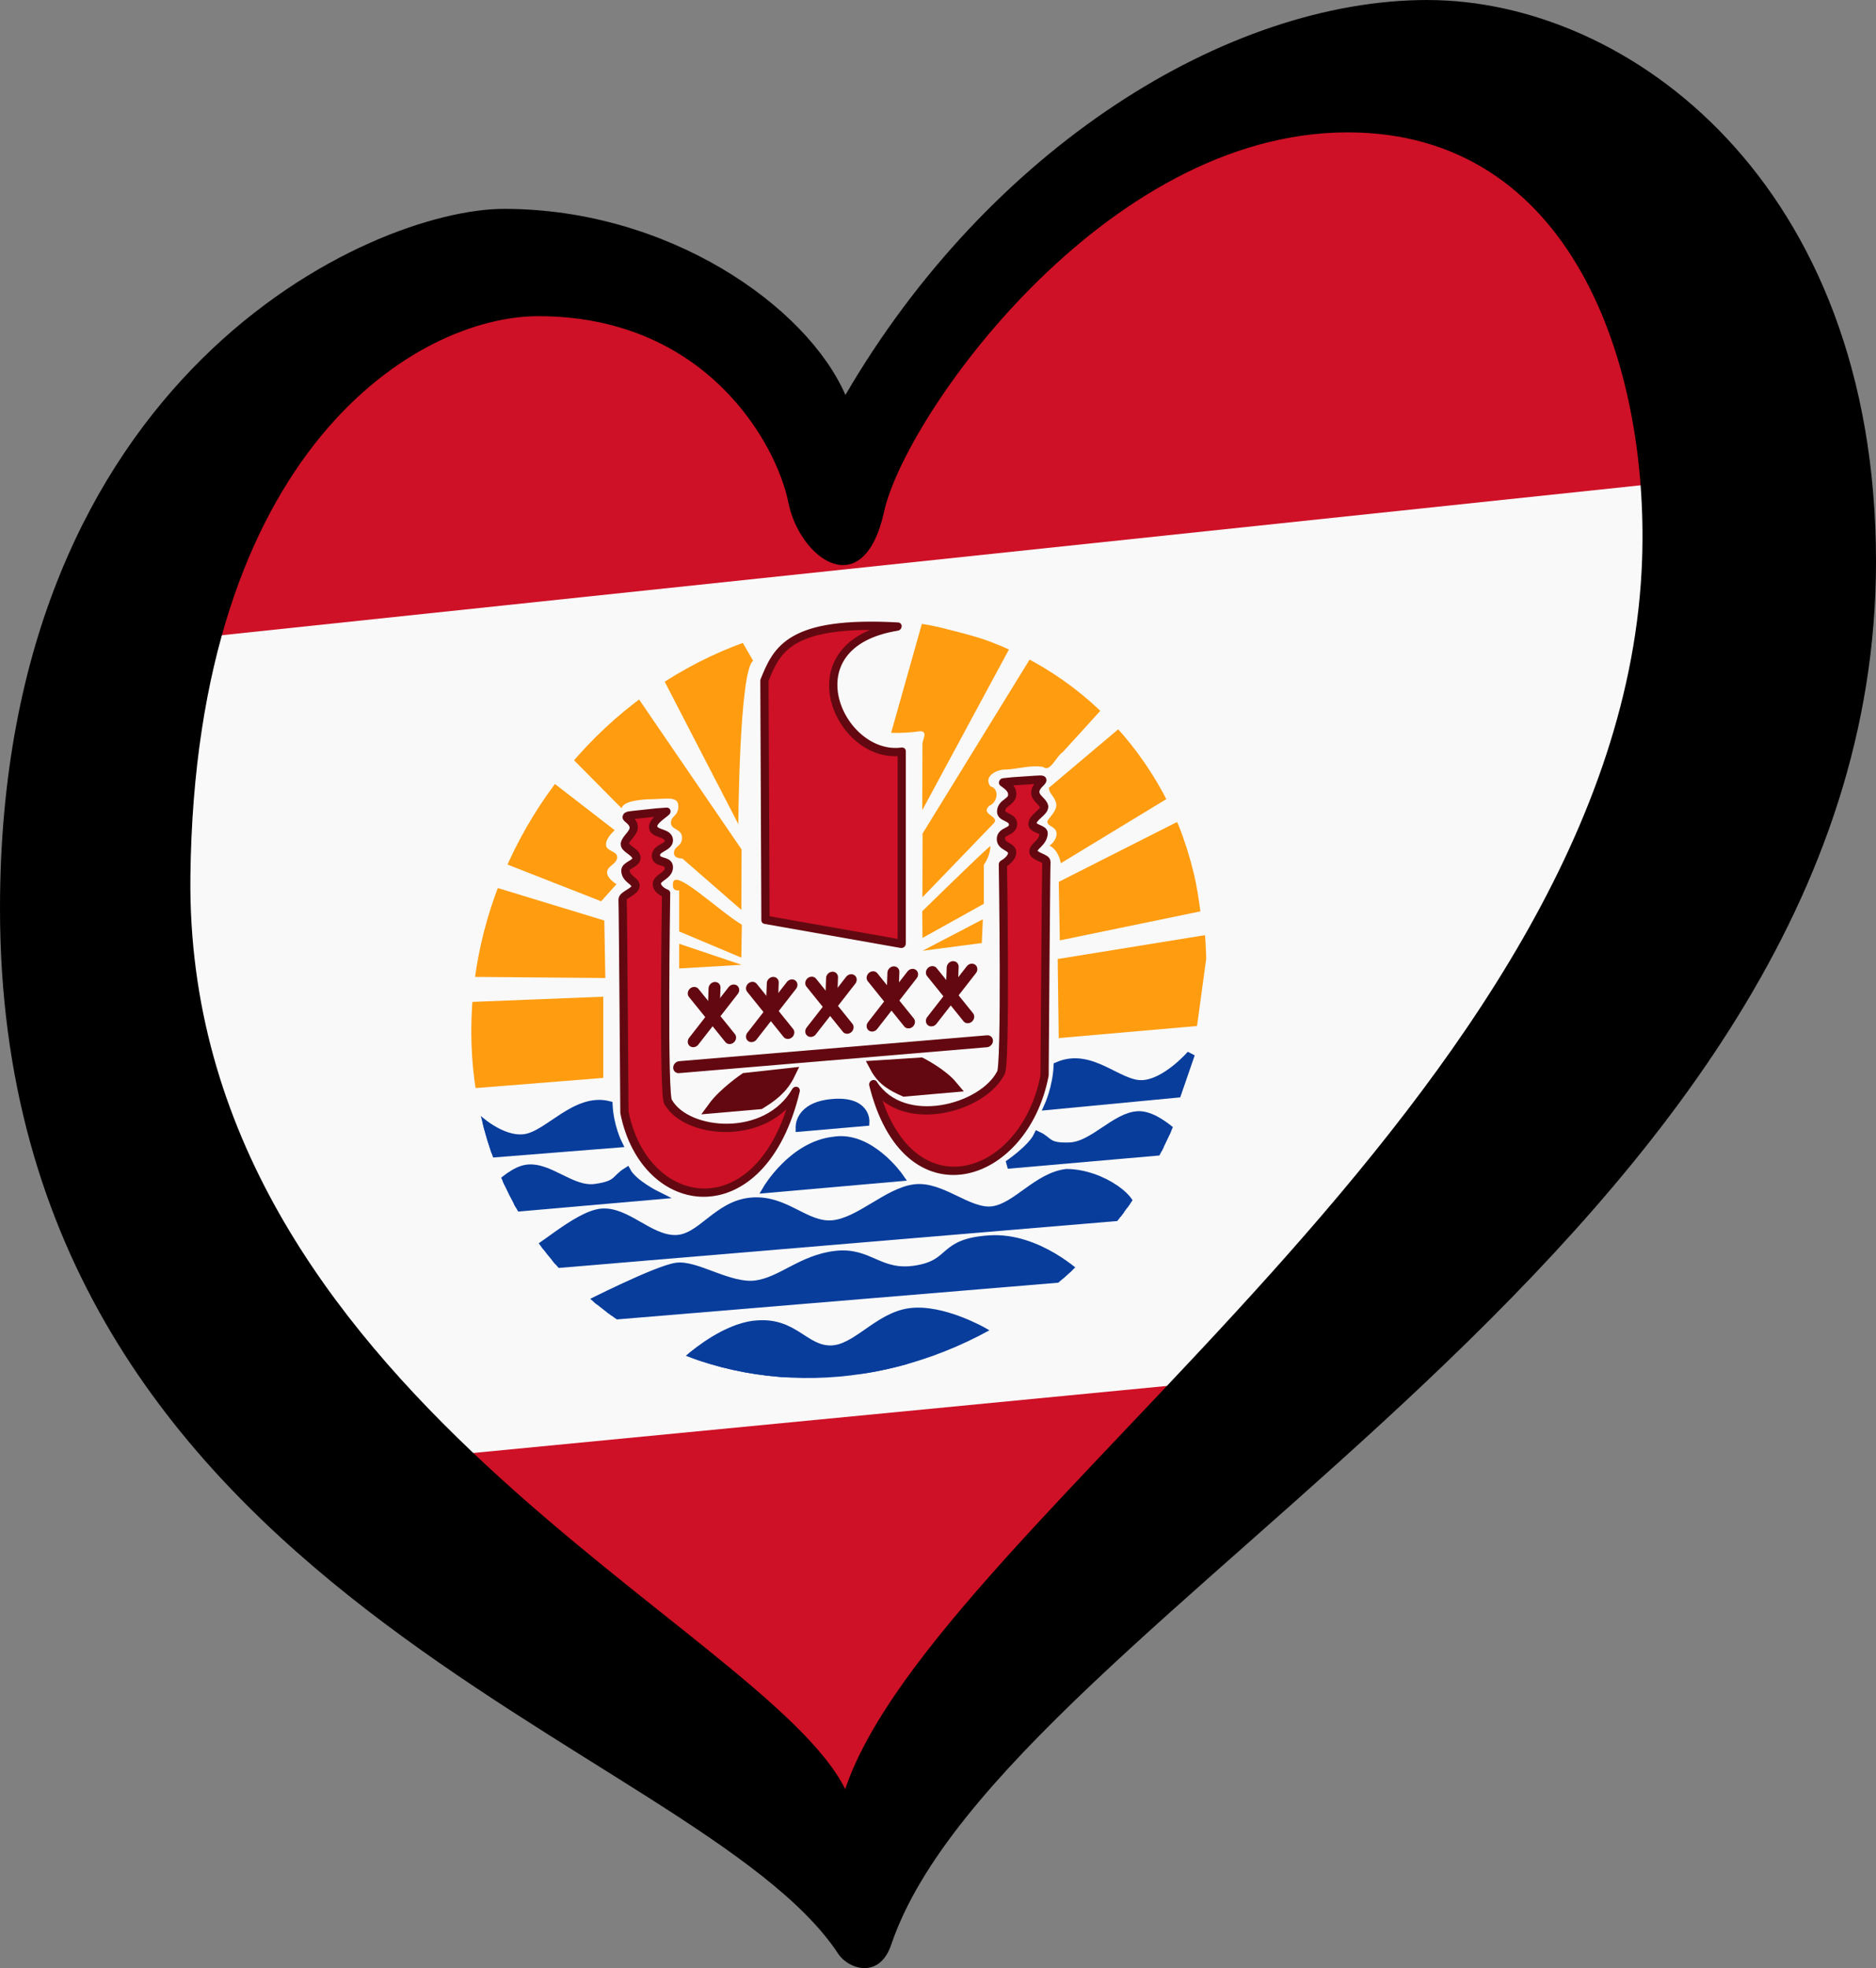
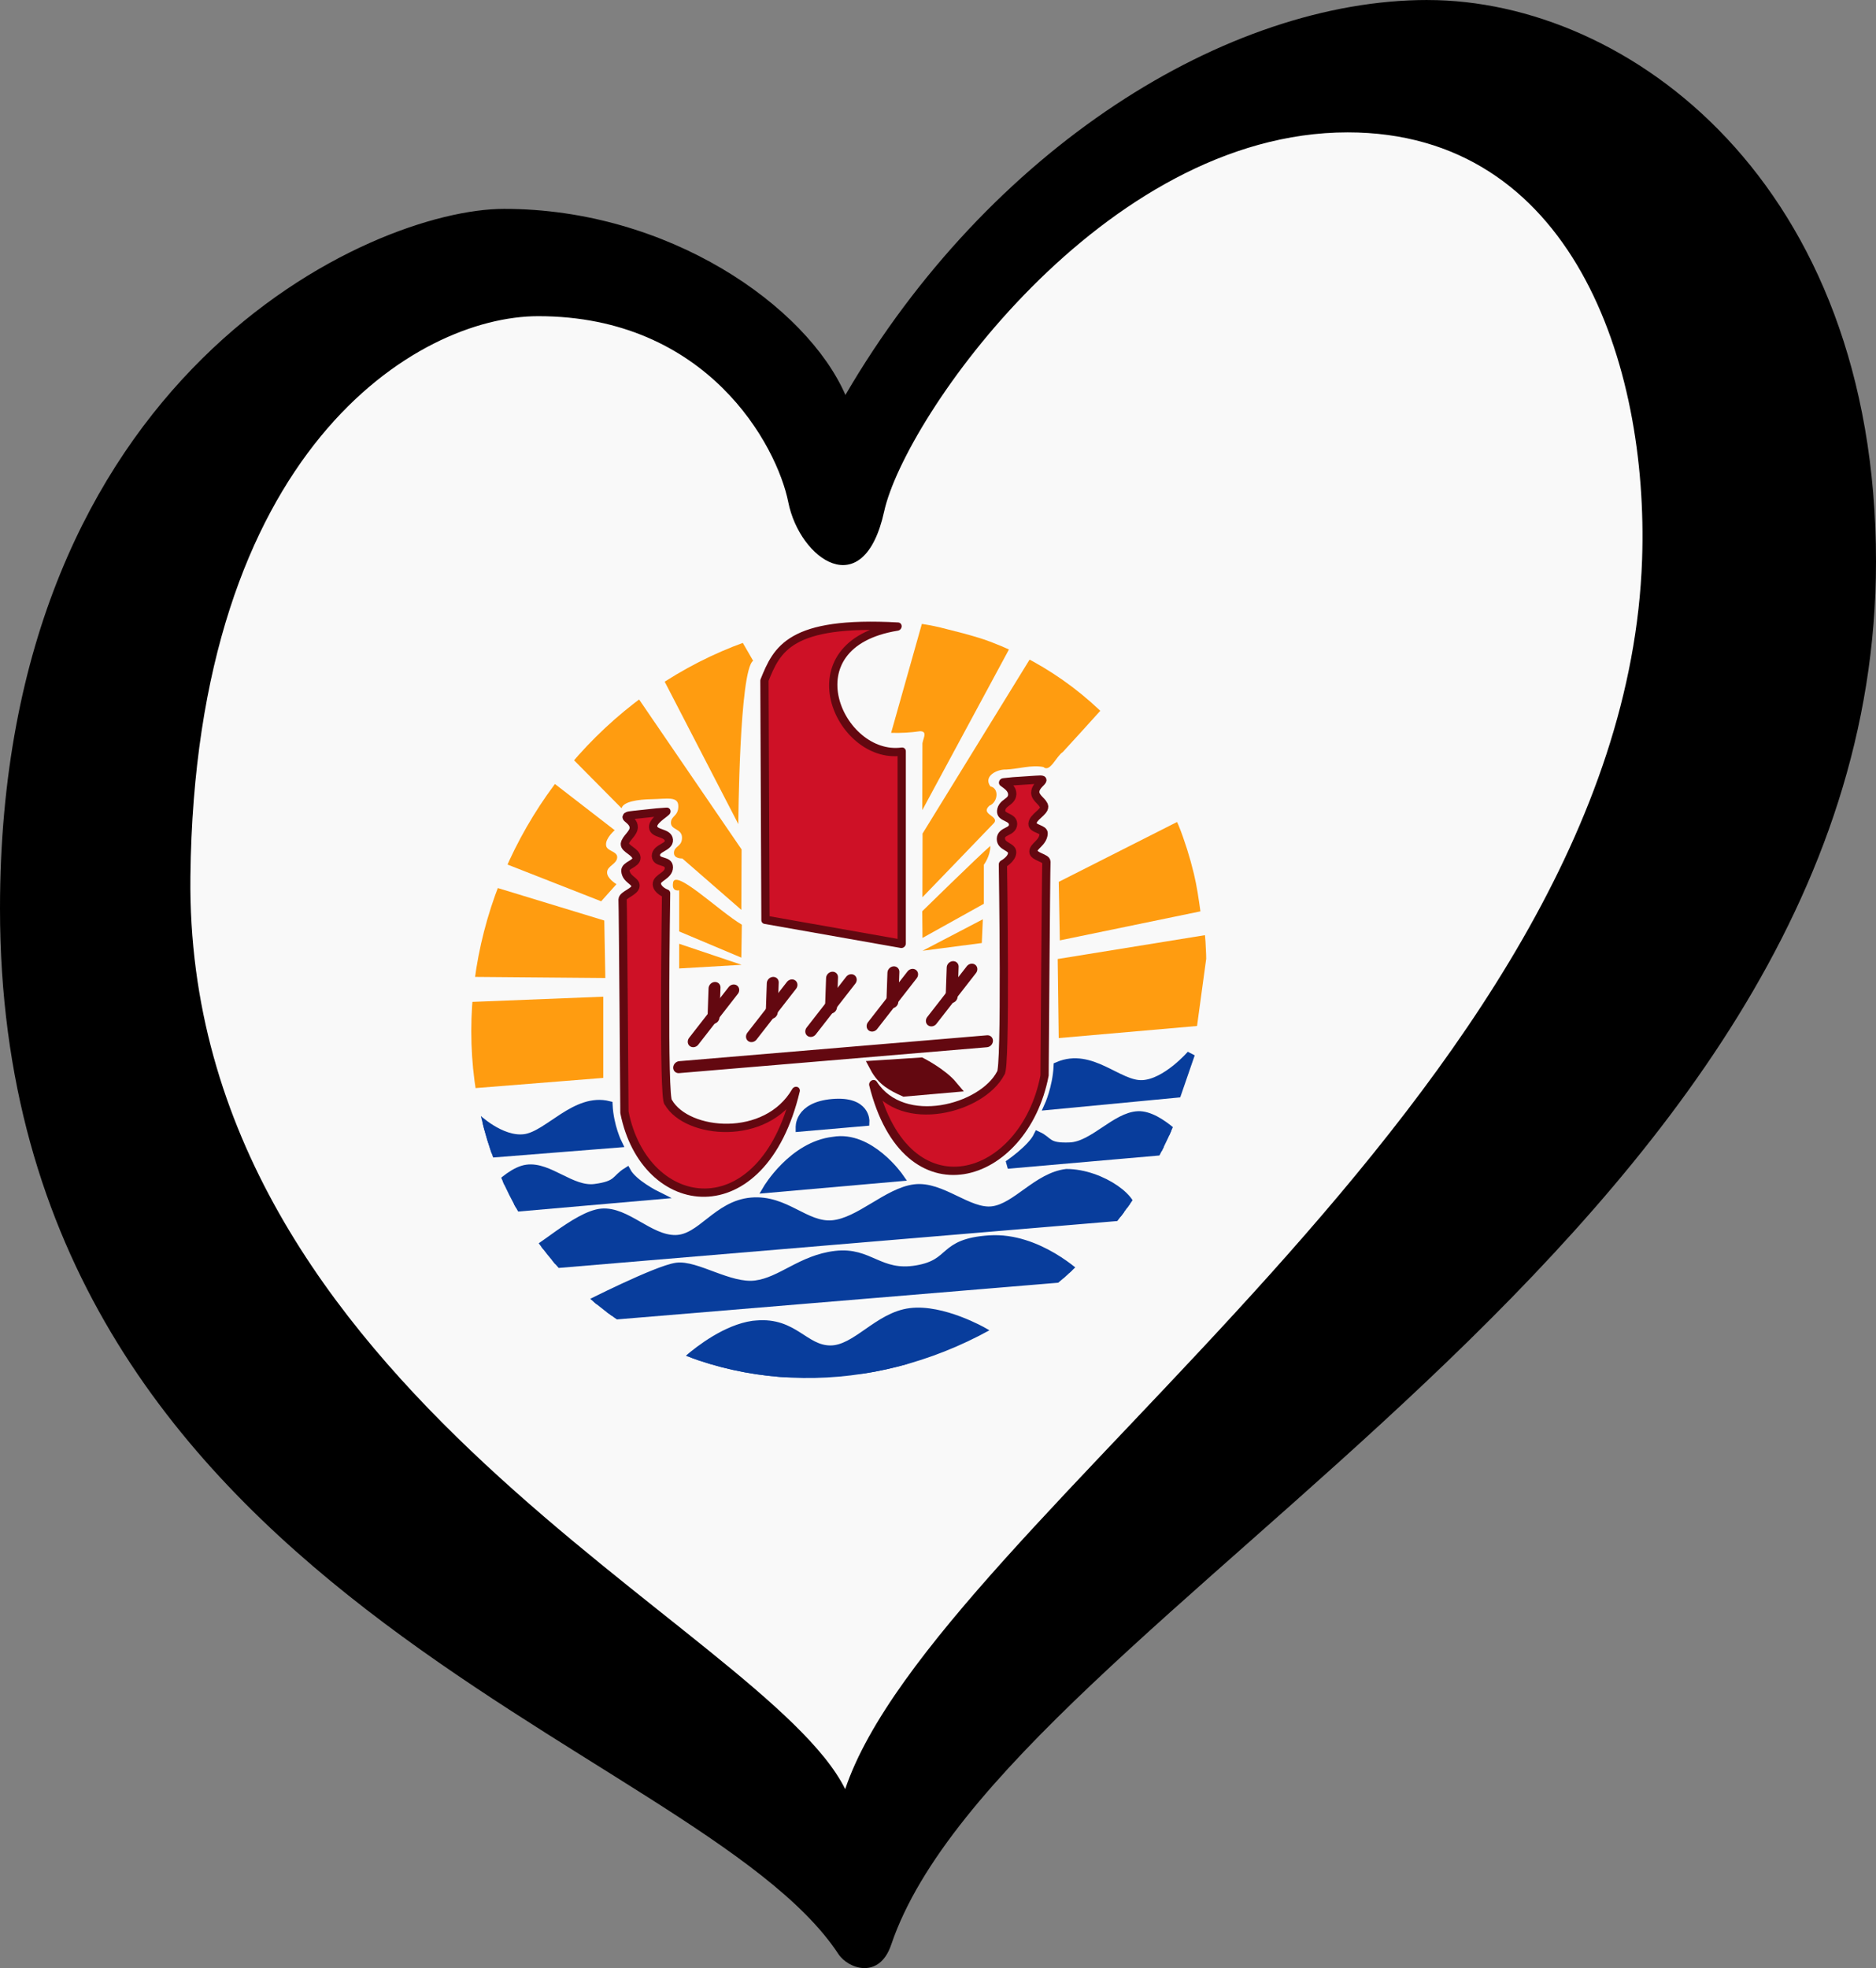
<svg xmlns="http://www.w3.org/2000/svg" xmlns:xlink="http://www.w3.org/1999/xlink" width="125.33" height="131.453" id="svg2" version="1.1">
  <rect width="100%" height="100%" fill="#808080" stroke="none" />
  <defs id="defs14">
    <clipPath id="a">
      <ellipse cx="300" cy="201" rx="85.849" ry="88.189" id="ellipse2" />
    </clipPath>
    <clipPath id="a-9">
      <ellipse cx="300" cy="201" rx="85.849" ry="88.189" id="ellipse2805" />
    </clipPath>
  </defs>
  <path id="path4" style="fill:#f9f9f9;fill-opacity:1;stroke-width:0.53" d="M 109.189,6.361 78.446,9.011 56.714,30.213 37.632,16.962 14.84,28.093 6.36,70.496 20.671,94.879 57.244,126.151 120.83,44.631 Z" />
-   <path id="path4255" style="fill:#ce1126;fill-opacity:1;stroke-width:0.53" d="M 91.636,2.997 70.901,12.791 55.869,30.628 46.198,20.425 30.87,18.179 3.873,43.584 123.158,30.981 Z M 90.69,91.339 21.719,98.003 57.193,124.985 Z" />
  <path d="M 12.72,58.554 C 13.038,30.042 27.876,21.118 35.957,21.118 c 11.285,0 15.945,8.615 16.707,12.429 0.761,3.811 5.032,6.859 6.405,0.608 1.373,-6.249 14.65,-25.315 30.965,-25.314 14.942,0 20.118,15.41 19.67,28.517 -1.223,35.683 -47.174,64.136 -53.239,82.141 C 51.077,108.607 12.338,92.866 12.72,58.554 Z M 95.375,0 C 81.956,0 66.086,9.911 56.48,26.38 53.888,20.432 44.653,13.95 33.675,13.951 24.829,13.951 0,25.007 0,60.69 c 0,46.05 46.591,55.509 56.011,69.823 0.647,0.984 2.732,1.728 3.527,-0.624 C 67.054,107.71 125.33,82.649 125.33,37.514 125.33,12.198 108.793,0.002 95.375,0.002 Z" id="path8" style="stroke-width:0.53" />
  <g clip-path="url(#a-9)" stroke-width="0.998" transform="matrix(0.286,-0.025,0,0.286,-29.762,16.741)" id="g2899">
    <g fill="#ff9c10" stroke-width="0.998" id="g2840">
      <path d="m 262.715,190.601 v -5.762 l 14.575,6.182 z" id="path2812" />
      <path d="m 262.715,181.957 v -9.602 c 0,0 -1.701,0.239 -1.458,-1.681 0.08,-4.001 10.667,7.303 16.093,10.984 l -0.121,7.682 z" id="path2814" />
      <path d="m 244.976,214.61 v -18.966 l -34.98,-1.67 4.374,20.4 z" id="path2816" />
      <path d="m 245.461,191.321 -0.242,-13.444 -31.822,-12.484 -0.487,22.807 z" id="path2818" />
      <path d="m 244.491,173.323 3.573,-3.686 c 0,0 -2.301,-1.567 -2.187,-3.008 0.043,-1.458 2.315,-1.679 2.358,-3.262 0.042,-1.458 -2.573,-1.633 -2.601,-3.092 -0.171,-1.581 2.015,-3.276 2.015,-3.276 l -22.591,-19.446 -5.588,23.768 z" id="path2820" />
      <path d="m 351.373,214.61 -0.242,-18.485 35.464,-2.641 -2.915,21.127 z" id="path2822" />
      <path d="m 384.47,187.91 c -0.408,-3.001 -0.836,-5.995 -1.531,-8.938 -0.931,-3.94 -2.121,-7.817 -3.562,-11.594 -0.106,-0.279 -0.266,-0.535 -0.375,-0.812 l -27.625,11.562 0.25,13.688 z" id="path2824" />
-       <path d="m 365.59,143.47 c -5.51,4.167 -11.021,8.333 -16.531,12.5 0.027,1.196 1.219,2.116 1.548,3.26 0.763,1.606 -0.754,3.026 -1.692,4.161 -0.761,1.047 0.879,1.581 1.424,2.199 1.2,1.232 0.155,3.162 -1.123,3.879 1.54,0.921 2.317,2.645 2.656,4.344 8.25,-4.292 16.5,-8.583 24.75,-12.875 -2.96,-6.236 -6.652,-12.133 -11.031,-17.468 z" id="path2826" />
      <path d="m 333.405,190.841 0.242,-5.524 -14.088,6.123 z" id="path2828" />
      <path d="m 319.491,182.199 c 0,0 13.115,-11.703 15.909,-13.864 0,2.401 -1.517,4.26 -1.517,4.26 v 9.123 l -14.332,6.721 z" id="path2830" />
      <path d="m 234.54,135.87 14.718,16.14 c 0.406,-1.507 3.744,-1.736 7.144,-1.495 3.402,0.239 6.113,-0.225 6.113,2.176 0,2.4 -1.726,2.059 -1.726,3.74 0,1.681 2.586,1.54 2.586,3.698 0,2.161 -1.875,1.72 -1.885,3.393 -0.006,1.383 1.956,1.457 1.956,1.457 l 13.785,13.205 0.06,-14.105 -28.42,-44.052 z" id="path2832" />
      <path d="m 257.28,119.19 19.25,38.906 c 0,0 0.216,-35.913 3.46,-37.837 l -5.407,-9.834 z" id="path2834" />
      <path d="m 319.41,115.06 c -2.396,8.281 -4.792,16.562 -7.188,24.844 2.241,0.267 4.504,0.339 6.756,0.214 2.025,0.174 0.448,2.072 0.555,3.195 -0.01,5.093 -0.02,10.186 -0.03,15.278 6.771,-11.958 13.542,-23.917 20.312,-35.875 -4.67,-2.438 -9.627,-4.248 -14.616,-5.905 -1.902,-0.671 -3.835,-1.253 -5.79,-1.751 z" id="path2836" />
      <path d="m 344.69,125.44 -25.125,38.625 -0.031,14.875 c 5.594,-5.322 11.217,-10.617 16.794,-15.957 1.058,-1.499 -3.36,-2.233 -1.151,-4.059 2.001,-0.631 2.34,-3.863 0.233,-4.484 -1.736,-2.549 1.57,-3.899 3.653,-3.62 2.901,0.132 5.889,-0.631 8.725,0.174 1.562,1.493 3,-2.255 4.532,-3.099 3.03,-3.048 6.063,-6.092 9.059,-9.174 C 356.441,133.576 350.805,129.107 344.69,125.44 Z" id="path2838" />
    </g>
    <g fill="#083d9c" stroke="#083d9c" stroke-width="1.929" id="g2862">
      <path d="m 279.88,275.41 c -6.178,0.349 -12.334,4.518 -15.219,6.75 5.18,2.267 10.71,4.037 16.594,5.25 9.375,1.574 18.75,1.562 28.125,1.562 1.53,-0.193 3.045,-0.411 4.531,-0.656 l 19.75,-6.656 c 0,0 -9.501,-6.271 -17.031,-6 -7.531,0.271 -12.615,7.638 -18.688,7.094 -6.073,-0.544 -8.505,-7.344 -17.25,-7.344 -0.273,0 -0.539,-0.015 -0.812,-5e-5 z" stroke-width="2.053" id="path2842" />
      <g stroke-width="1.929" id="g2860">
        <path d="m 356.24,270.791 c 0,0 -9.716,-10.323 -21.134,-10.563 -11.417,-0.242 -8.258,4.801 -17.003,5.52 -8.744,0.721 -10.932,-5.281 -18.948,-5.041 -8.015,0.239 -12.632,5.041 -18.703,5.282 -6.073,0.239 -13.846,-6.003 -18.462,-5.761 -4.616,0.239 -21.134,7.201 -21.134,7.201 l 3.154,2.881 z" id="path2844" />
        <path d="m 229.68,257.1 138.46,0.481 c 2.186,-3.121 -6.802,-10.563 -15.06,-11.284 -6.804,0.239 -11.66,6.962 -17.247,7.203 -5.587,0.239 -11.902,-6.963 -18.219,-6.722 -6.315,0.239 -12.874,6.722 -19.19,6.722 -6.315,0 -10.931,-6.963 -18.946,-6.963 -8.016,0 -11.66,7.683 -17.733,7.203 -6.074,-0.48 -11.418,-7.682 -17.247,-7.682 -5.83,0 -15.546,8.642 -17.489,8.162 -1.943,-0.48 2.671,2.881 2.671,2.881 z" id="path2846" />
        <path d="m 283.21,243.86 30.908,-0.018 c 0,0 -6.92,-10.55 -15.449,-9.823 -9.502,0.246 -15.459,9.841 -15.459,9.841 z" id="path2848" />
        <path d="m 381.77,243.12 h -42.294 c 0,0 5.474,-3.197 6.966,-6.147 2.736,1.476 1.99,2.95 7.464,3.196 5.473,0.246 10.697,-6.146 15.923,-5.9 5.224,0.246 11.941,8.851 11.941,8.851 z" id="path2850" />
        <path d="m 215.1,243.12 h 42.294 c 0,0 -5.474,-3.197 -6.966,-6.147 -2.736,1.476 -1.99,2.95 -7.464,3.196 -5.472,0.246 -10.697,-6.146 -15.923,-5.9 C 221.817,234.514 215.1,243.12 215.1,243.12 Z" id="path2852" />
        <path d="m 248.381,230.219 c 0,0 -1.943,-4.08 -2.186,-9.122 -7.775,-2.64 -14.09,5.761 -19.677,6.002 -5.586,0.239 -11.415,-6.002 -11.415,-6.002 l 3.157,8.882 z" id="path2854" />
        <path d="m 379.07,229.98 -30.122,0.239 c 0,0 1.944,-4.08 2.186,-9.122 7.774,-2.64 14.089,5.761 19.677,6.002 5.587,0.239 11.416,-6.002 11.416,-6.002 z" id="path2856" />
        <path d="m 290.89,230.22 15.302,0.008 c 0,0 0.244,-5.049 -7.773,-5.049 -8.016,0 -7.529,5.041 -7.529,5.041 z" id="path2858" />
      </g>
    </g>
    <g stroke="#630810" id="g2897">
      <g fill="#ce1126" stroke-linejoin="round" stroke-width="1.929" id="g2870">
        <path d="m 282.87,181 31.823,8.403 v -44.895 c -14.576,0.721 -26.72,-27.368 -0.972,-29.288 -25.263,-3.602 -28.179,2.881 -31.093,9.843 l 0.242,55.937 z" id="path2864" />
        <path d="m 289.94,221.58 c -6.921,11.33 -25.425,7.97 -29.752,0.06 -1.296,-0.363 -0.53,-48.8 -0.53,-48.8 0,0 -2.067,-0.931 -2.163,-2.42 -0.095,-1.504 2.811,-1.641 2.811,-3.566 0,-1.924 -2.968,-1.17 -3.027,-3.106 0.013,-1.851 3.168,-1.596 3.027,-3.307 -0.167,-1.928 -3.534,-1.643 -3.677,-3.421 -0.109,-1.412 2.409,-2.644 3.108,-3.279 l -2.351,-0.034 -5.3,0.107 c -3.765,0.004 0.065,0.811 0.01,2.958 -0.035,1.403 -1.909,2.336 -2.077,3.555 -0.059,1.252 2.683,2.131 2.717,3.634 0.031,1.341 -2.694,1.432 -2.596,2.678 0.169,2.108 2.414,2.572 2.38,3.849 -0.035,1.275 -3.021,1.761 -3.029,2.778 0.104,1.968 0.432,49.807 0.432,49.807 4.758,24.37 32.228,30.57 40.015,-1.495 z" id="path2866" />
        <path d="m 308.05,221.58 c 6.921,11.33 25.424,7.97 29.751,0.06 1.296,-0.363 0.53,-48.8 0.53,-48.8 0,0 2.067,-0.931 2.162,-2.42 0.095,-1.504 -2.629,-1.641 -2.629,-3.566 0,-1.924 2.786,-1.17 2.845,-3.106 -0.012,-1.851 -2.925,-1.716 -2.784,-3.428 0.166,-1.928 2.453,-1.702 2.583,-3.48 0.109,-1.531 -1.436,-2.464 -2.136,-3.099 l 2.23,-0.034 5.299,0.107 c 3.766,0.004 -0.065,0.811 -0.009,2.958 0.034,1.403 1.909,2.336 2.077,3.555 0.059,1.252 -2.684,2.131 -2.718,3.634 -0.03,1.341 2.695,1.432 2.596,2.678 -0.169,2.108 -2.414,2.572 -2.38,3.849 0.034,1.275 3.021,1.761 3.028,2.778 -0.103,1.968 -0.432,49.807 -0.432,49.807 -4.759,24.37 -32.228,30.57 -40.015,-1.495 z" id="path2868" />
      </g>
      <g fill="#630810" stroke-linecap="round" stroke-width="2.787" id="g2895">
-         <path d="m 281.66,223.73 c 2.672,-1.442 5.101,-2.881 6.802,-6.243 l -10.446,0.239 c 0,0 -4.856,2.882 -7.287,6.003 z" stroke-width="2.787" id="path2872" />
        <path d="m 315.42,223.73 c -2.672,-1.442 -5.1,-2.881 -6.801,-6.243 l 10.445,0.239 c 0,0 4.857,2.882 7.287,6.003 z" stroke-width="2.787" id="path2874" />
        <path d="m 262.71,213.65 71.903,0.239" stroke-width="2.787" id="path2876" />
        <g id="b-5" stroke-width="2.787">
-           <path d="m 266.11,196.61 8.502,11.284" stroke-width="2.787" id="path2878" />
          <path d="m 266.11,207.89 9.232,-11.043" stroke-width="2.787" id="path2880" />
          <path d="m 270.97,195.88 -0.243,6.962" stroke-width="2.787" id="path2882" />
        </g>
        <g stroke-width="2.787" id="g2893">
          <use height="100%" width="100%" x="13.604" xlink:href="#b-5" id="use2885" y="0" />
          <use height="100%" width="100%" x="27.45" xlink:href="#b-5" id="use2887" y="0" />
          <use height="100%" width="100%" x="41.782" xlink:href="#b-5" id="use2889" y="0" />
          <use height="100%" width="100%" x="55.628" xlink:href="#b-5" id="use2891" y="0" />
        </g>
      </g>
    </g>
  </g>
</svg>